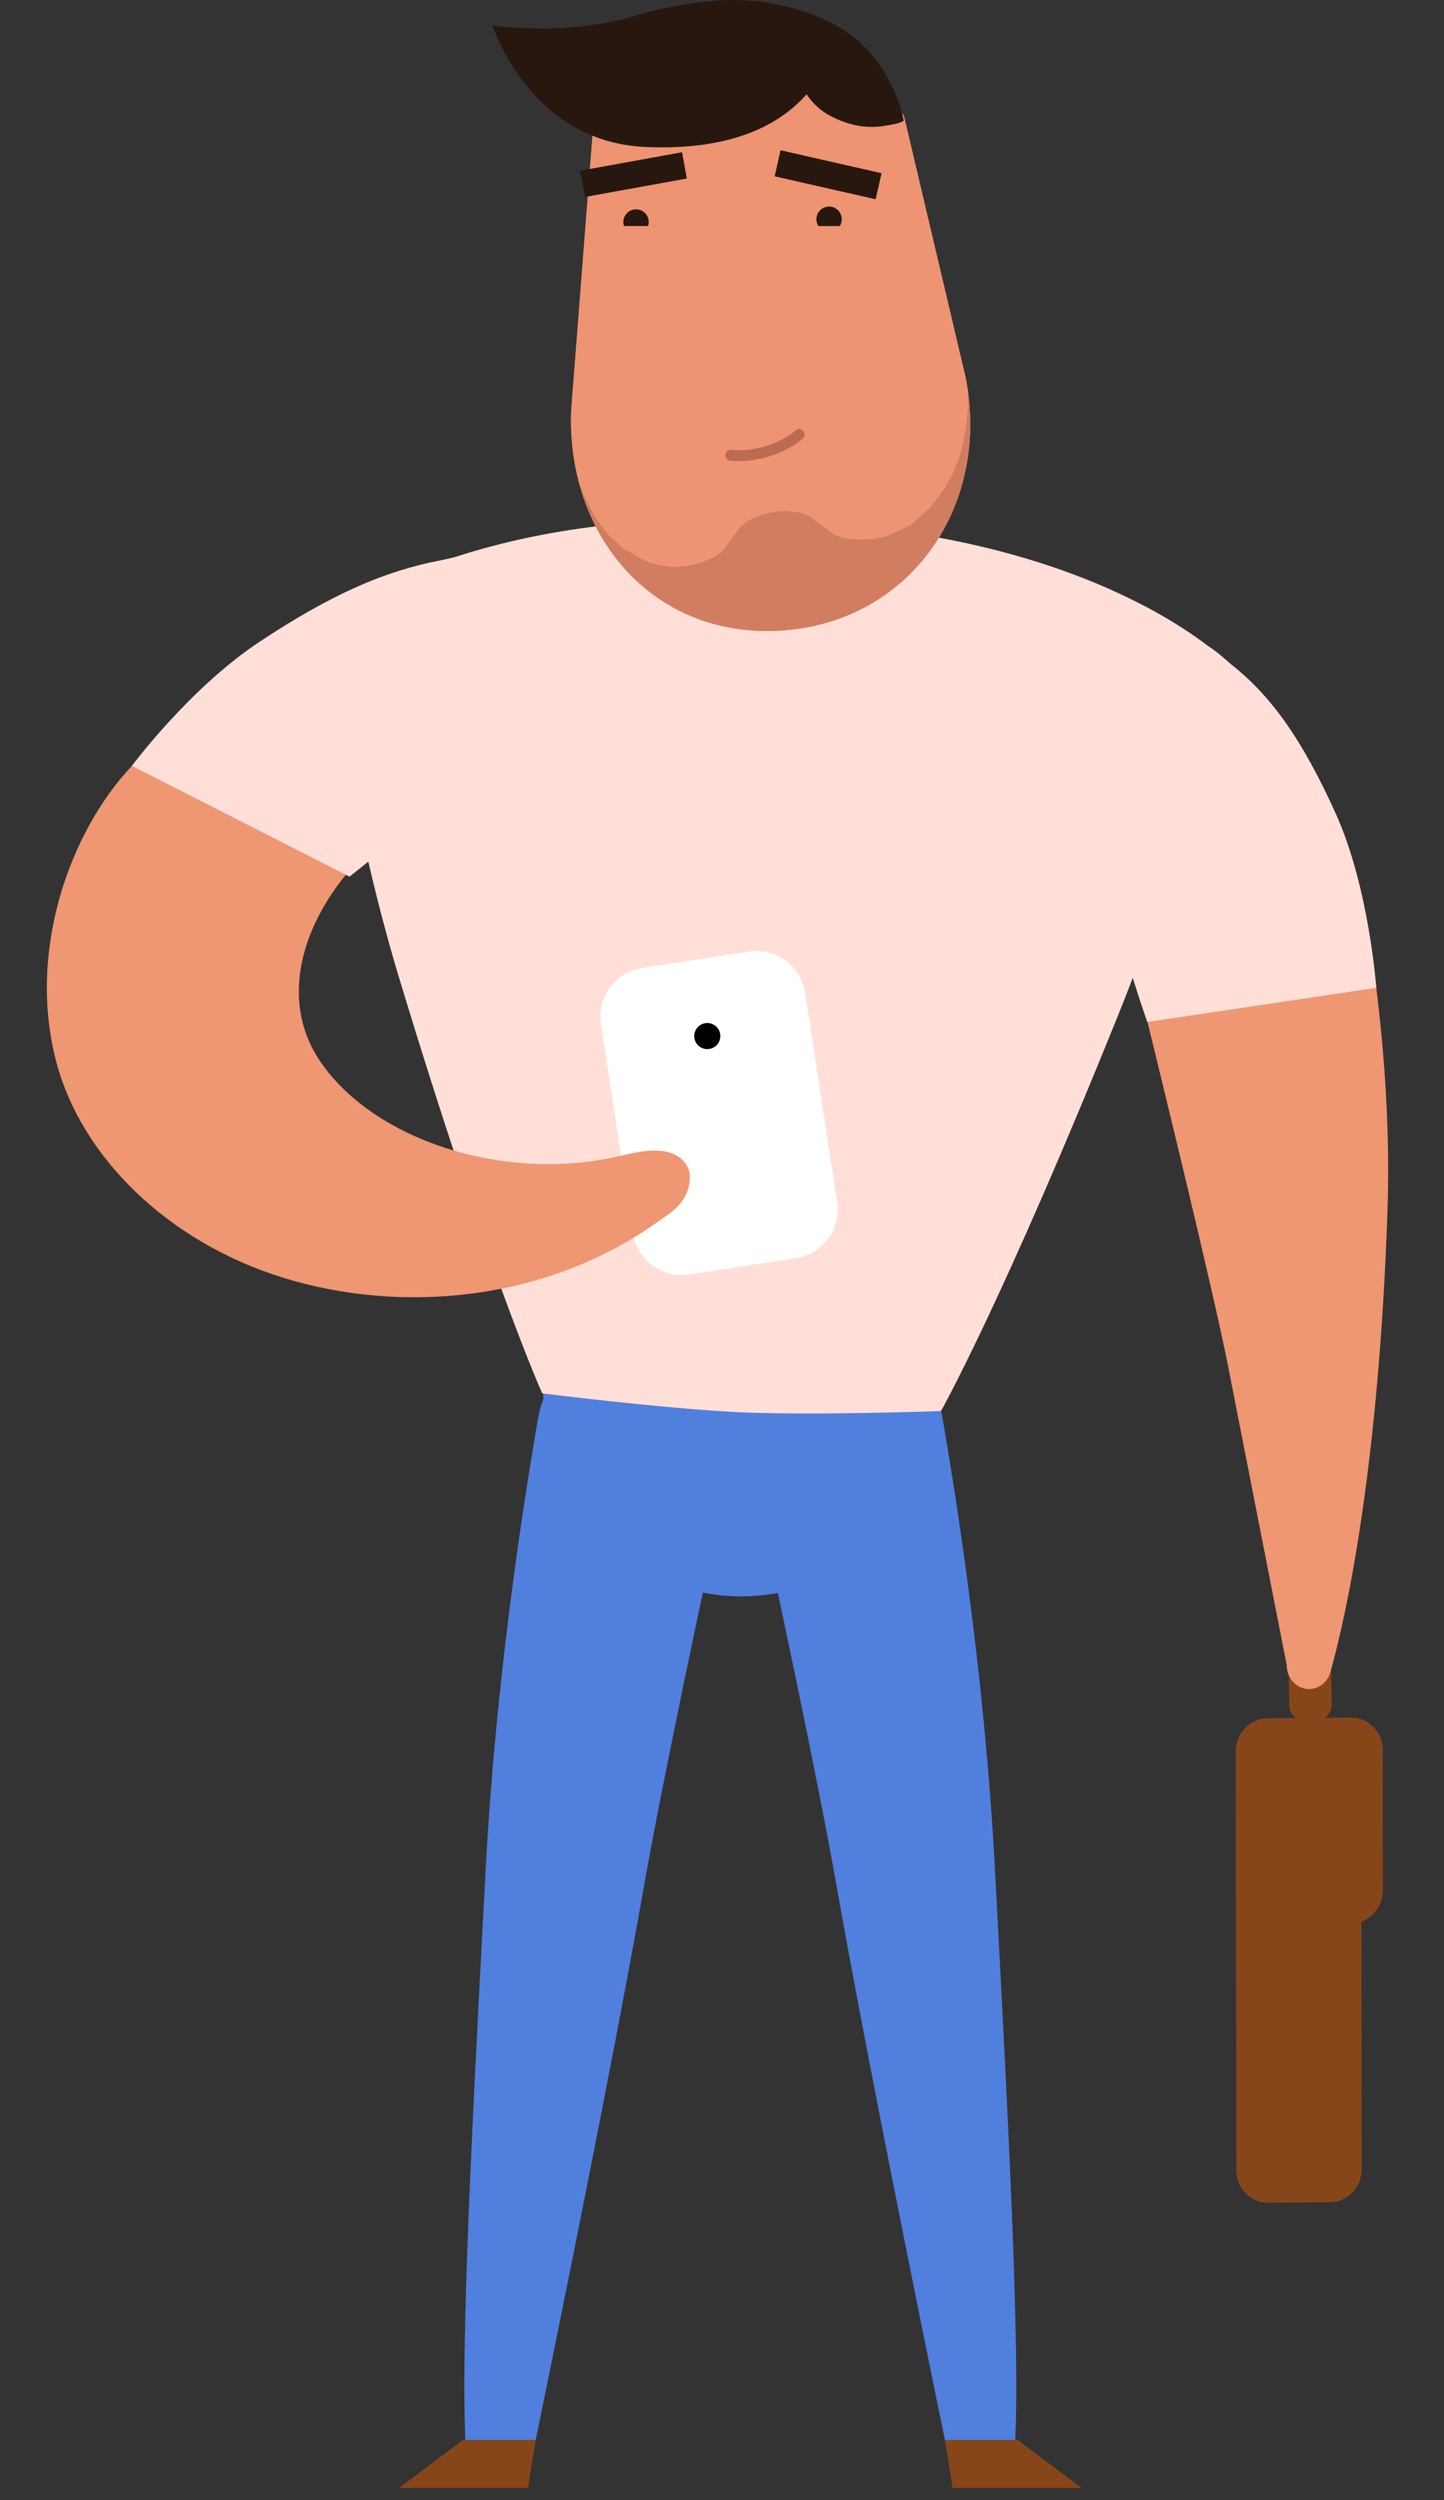
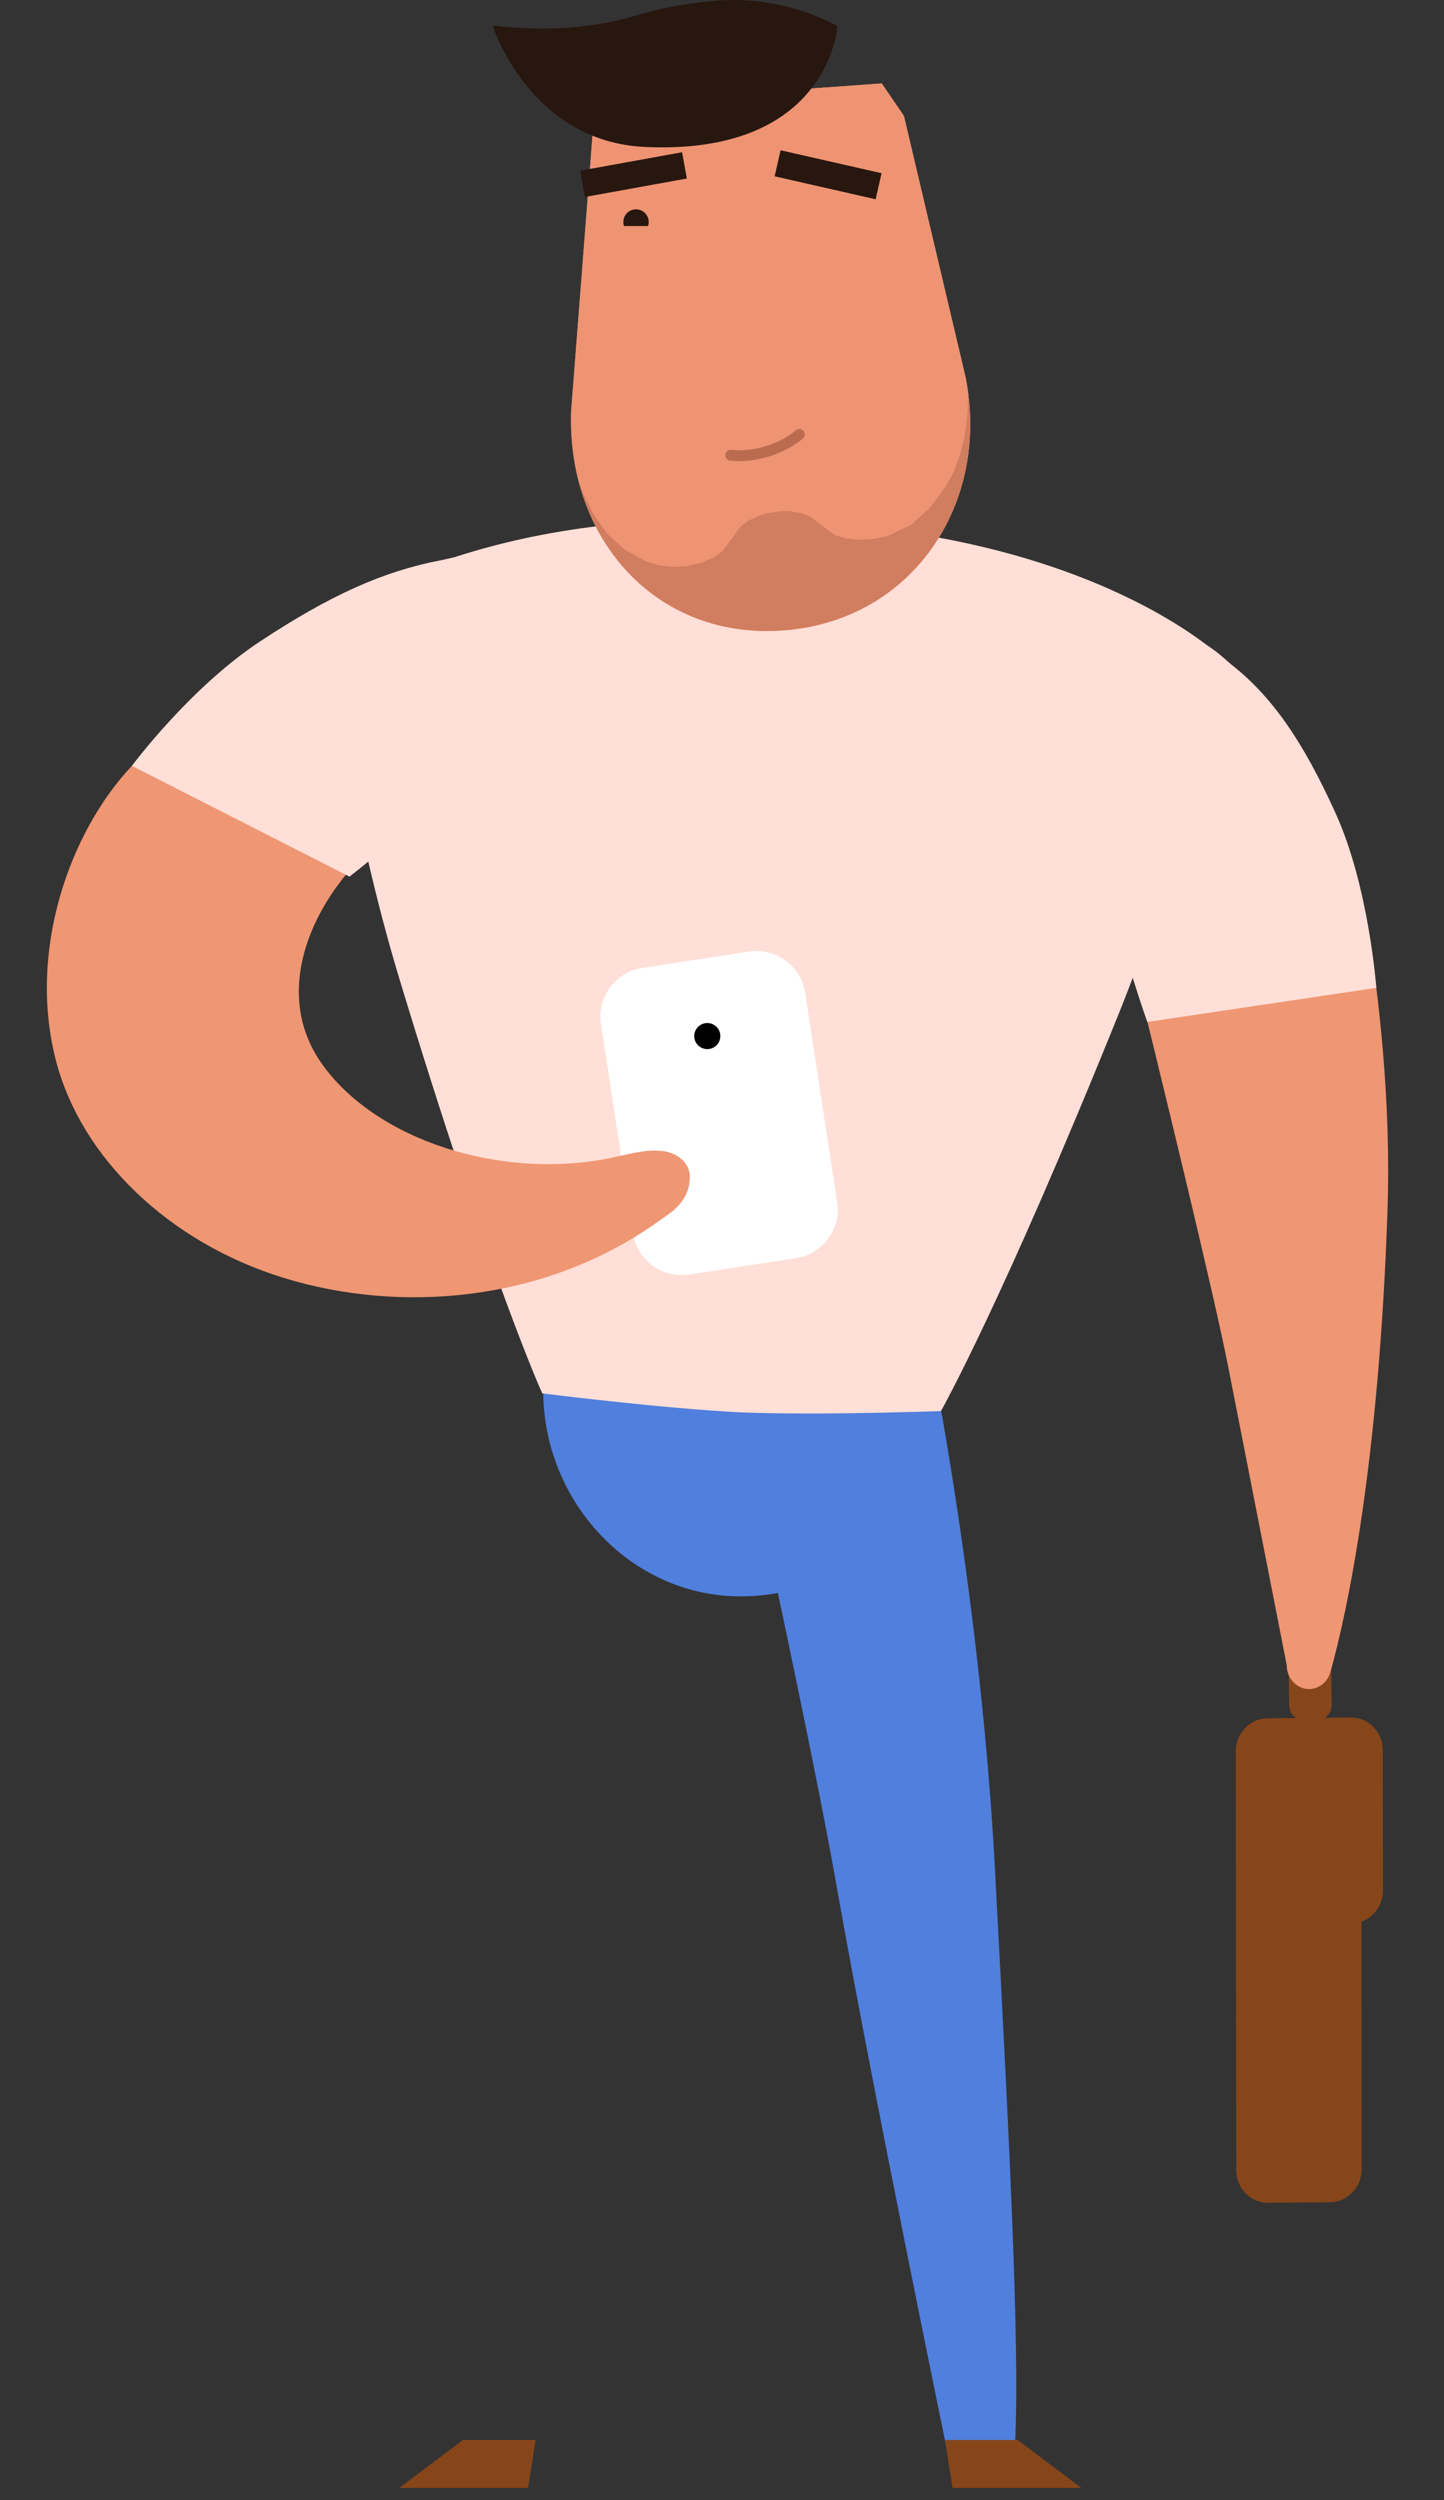
<svg xmlns="http://www.w3.org/2000/svg" stroke-width="0.501" stroke-linejoin="bevel" fill-rule="evenodd" overflow="visible" width="258.75pt" height="447.75pt" viewBox="0 0 258.75 447.75">
  <rect x="0" y="0" width="258.75" height="447.75" fill="#333333" stroke="none" />
  <defs> </defs>
  <g id="Document" fill="none" stroke="black" font-family="Times New Roman" font-size="16" transform="scale(1 -1)">
    <g id="Spread" transform="translate(0 -447.75)">
      <g id="Page background">
        <path d="M 0,447.749 L 0,0 L 258.749,0 L 258.749,447.749 L 0,447.749 Z" stroke-linejoin="bevel" stroke="none" stroke-width="0" marker-start="none" marker-end="none" stroke-miterlimit="79.84" />
      </g>
      <g id="MouseOff">
        <path d="M 168.33,197.545 C 168.33,177.828 152.495,161.844 132.729,161.844 C 112.963,161.844 97.34,178.908 97.34,198.625 L 168.33,197.545 Z" stroke="none" fill="#507fdd" stroke-width="0.227" fill-rule="nonzero" stroke-linejoin="miter" marker-start="none" marker-end="none" />
-         <path d="M 89.407,2.182 L 89.407,2.182 C 86.625,2.182 83.881,3.942 83.656,6.531 C 82.354,21.529 83.996,56.636 87.05,113.386 C 88.803,145.969 93.426,176.499 96.428,193.792 C 97.901,202.279 105.271,208.464 113.885,208.464 C 125.191,208.464 133.608,198.026 131.202,186.978 C 126.322,164.578 118.936,129.985 115.377,109.827 C 108.863,72.916 95.261,7.202 95.261,7.202 C 95.01,4.366 92.463,2.182 89.407,2.182 Z" stroke="none" fill="#507fdd" stroke-width="0.227" fill-rule="nonzero" stroke-linejoin="miter" marker-start="none" marker-end="none" />
        <path d="M 94.621,2.182 L 71.554,2.182 L 82.959,10.753 L 95.975,10.753 L 94.621,2.182 Z" stroke="none" fill="#87461a" stroke-width="0.227" fill-rule="nonzero" stroke-linejoin="miter" marker-start="none" marker-end="none" />
        <path d="M 175.905,2.182 L 175.905,2.182 C 178.686,2.182 181.431,3.942 181.655,6.531 C 182.958,21.529 181.315,56.636 178.262,113.386 C 176.509,145.969 171.886,176.499 168.884,193.792 C 167.411,202.279 160.041,208.464 151.427,208.464 C 140.12,208.464 131.703,198.026 134.11,186.978 C 138.99,164.578 146.376,129.985 149.934,109.827 C 156.449,72.916 170.051,7.202 170.051,7.202 C 170.302,4.366 172.849,2.182 175.905,2.182 Z" stroke="none" fill="#507fdd" stroke-width="0.227" fill-rule="nonzero" stroke-linejoin="miter" marker-start="none" marker-end="none" />
        <path d="M 170.69,2.182 L 193.757,2.182 L 182.352,10.753 L 169.336,10.753 L 170.69,2.182 Z" stroke="none" fill="#87461a" stroke-width="0.227" fill-rule="nonzero" stroke-linejoin="miter" marker-start="none" marker-end="none" />
        <path d="M 242.102,140.142 L 232.771,140.06 L 232.568,140.058 L 227.102,140.01 C 223.985,139.984 221.436,137.315 221.44,134.079 L 221.531,59.074 C 221.534,55.84 224.089,53.214 227.207,53.241 L 232.674,53.289 L 232.876,53.29 L 238.343,53.338 C 241.46,53.365 244.009,56.036 244.005,59.27 L 243.952,103.39 C 243.952,103.454 243.944,103.515 243.942,103.577 C 246.186,104.382 247.812,106.6 247.809,109.185 L 247.778,134.308 C 247.775,137.544 245.22,140.168 242.102,140.142 Z" stroke="none" fill="#87461a" stroke-width="0.227" fill-rule="nonzero" stroke-linejoin="miter" marker-start="none" marker-end="none" />
-         <path d="M 235.936,139.655 L 233.767,139.626 C 232.27,139.606 231.028,140.815 231.007,142.312 L 230.877,152.097 C 230.856,153.594 232.064,154.835 233.563,154.856 L 235.732,154.885 C 237.23,154.905 238.471,153.696 238.491,152.199 L 238.623,142.415 C 238.643,140.918 237.434,139.675 235.936,139.655 Z" stroke="none" fill="#87461a" stroke-width="0.227" fill-rule="nonzero" stroke-linejoin="miter" marker-start="none" marker-end="none" />
+         <path d="M 235.936,139.655 L 233.767,139.626 C 232.27,139.606 231.028,140.815 231.007,142.312 L 230.877,152.097 C 230.856,153.594 232.064,154.835 233.563,154.856 L 235.732,154.885 C 237.23,154.905 238.471,153.696 238.491,152.199 L 238.623,142.415 C 238.643,140.918 237.434,139.675 235.936,139.655 " stroke="none" fill="#87461a" stroke-width="0.227" fill-rule="nonzero" stroke-linejoin="miter" marker-start="none" marker-end="none" />
        <path d="M 139.799,354.491 C 137.952,354.58 135.984,354.58 133.561,354.614 C 82.988,356.22 59.341,337.326 59.341,337.326 C 59.283,337.323 59.106,337.12 59.106,337.12 C 58.875,333.661 61.95,304.111 71.697,272.013 C 87.941,218.517 97.164,198.201 97.164,198.201 C 97.164,198.201 118.295,195.533 132.497,194.816 L 132.496,194.814 C 132.6,194.81 132.704,194.805 132.808,194.801 C 132.911,194.796 133.016,194.791 133.12,194.786 L 133.12,194.788 C 147.33,194.248 168.613,195.034 168.613,195.034 C 168.613,195.034 179.597,214.455 200.51,266.305 C 213.057,297.414 218.734,326.575 218.81,330.043 C 218.81,330.043 218.652,330.261 218.594,330.268 C 218.594,330.268 196.711,351.181 146.196,354.054 L 139.799,354.491 Z" stroke="none" fill="#ffdfd7" stroke-width="0.227" fill-rule="nonzero" stroke-linejoin="miter" marker-start="none" marker-end="none" />
        <path d="M 244.661,284.311 C 236.139,282.332 227.378,281.988 218.752,281.022 C 213.184,280.4 207.619,279.801 202.049,279.267 C 208.313,253.846 217.52,216.01 220.069,203.026 C 224.037,182.805 230.562,149.56 230.562,149.56 C 230.553,147.321 232.144,145.451 234.22,145.259 C 236.11,145.084 237.858,146.353 238.404,148.303 C 241.581,159.64 247.087,186.131 248.621,230.774 C 249.302,250.638 247.053,270.009 244.661,284.311 Z" stroke="none" fill="#ef9673" stroke-width="0.227" fill-rule="nonzero" stroke-linejoin="miter" marker-start="none" marker-end="none" />
        <path d="M 220.674,328.715 C 227.928,322.98 233.451,315.095 239.38,301.977 C 245.308,288.859 246.622,270.83 246.622,270.83 L 205.582,264.716 C 205.582,264.716 187.898,314.001 198.095,326.838 C 209.248,340.881 218.107,330.744 220.674,328.715 Z" stroke="none" fill="#ffdfd7" stroke-width="0.227" fill-rule="nonzero" stroke-linejoin="miter" marker-start="none" marker-end="none" />
        <path d="M 158,432.807 L 161.973,426.987 L 173.026,380.167 C 177.477,357.666 163.661,336.839 140.808,334.885 C 117.813,332.919 101.559,351.04 102.344,374.106 L 106.611,429.122 L 158,432.807 Z" stroke="none" fill="#ee9473" stroke-width="0.227" fill-rule="nonzero" stroke-linejoin="miter" marker-start="none" marker-end="none" />
        <path d="M 158,432.807 L 161.973,426.987 L 173.026,380.167 C 177.477,357.666 163.661,336.839 140.808,334.885 C 117.813,332.919 101.559,351.04 102.344,374.106 L 106.611,429.122 L 158,432.807 Z" stroke="none" fill="#ee9473" stroke-width="0.227" fill-rule="nonzero" stroke-linejoin="miter" marker-start="none" marker-end="none" />
        <path d="M 88.274,443.173 C 88.274,443.173 94.783,422.382 115.617,421.428 C 148.623,419.916 150.056,443.049 150.056,443.049 C 150.056,443.049 140.469,448.905 127.35,447.546 C 114.534,446.218 114.572,444.135 103.685,442.968 C 95.882,442.131 88.274,443.173 88.274,443.173 Z" stroke="none" fill="#27170f" stroke-width="0.227" fill-rule="nonzero" stroke-linejoin="miter" marker-start="none" marker-end="none" />
-         <path d="M 140.976,446.498 C 140.976,446.498 139.882,431.688 148.768,427.003 C 152.402,425.086 155.533,424.79 158.135,425.155 C 161.726,425.657 161.936,426.148 161.936,426.148 C 161.936,426.148 160.144,436.886 150.767,442.63 C 145.877,445.623 140.976,446.498 140.976,446.498 Z" stroke="none" fill="#27170f" stroke-width="0.227" fill-rule="nonzero" stroke-linejoin="miter" marker-start="none" marker-end="none" />
        <path d="M 116.242,408.02 C 116.26,406.765 115.257,405.734 114.002,405.715 C 112.748,405.697 111.717,406.7 111.698,407.956 C 111.68,409.21 112.683,410.242 113.938,410.259 C 115.192,410.278 116.223,409.275 116.242,408.02 Z" stroke="none" fill="#27170f" stroke-width="0.227" fill-rule="nonzero" stroke-linejoin="miter" marker-start="none" marker-end="none" />
-         <path d="M 150.834,408.513 C 150.852,407.259 149.848,406.227 148.593,406.209 C 147.34,406.191 146.308,407.193 146.29,408.449 C 146.272,409.703 147.274,410.735 148.529,410.753 C 149.784,410.771 150.815,409.768 150.834,408.513 Z" stroke="none" fill="#27170f" stroke-width="0.227" fill-rule="nonzero" stroke-linejoin="miter" marker-start="none" marker-end="none" />
        <path d="M 123.074,415.779 L 104.814,412.47 L 103.961,417.177 L 122.22,420.486 L 123.074,415.779 Z" stroke="none" fill="#27170f" stroke-width="0.227" fill-rule="nonzero" stroke-linejoin="miter" marker-start="none" marker-end="none" />
        <path d="M 156.907,412.062 L 138.811,416.173 L 139.871,420.839 L 157.967,416.727 L 156.907,412.062 Z" stroke="none" fill="#27170f" stroke-width="0.227" fill-rule="nonzero" stroke-linejoin="miter" marker-start="none" marker-end="none" />
        <path d="M 139.734,334.803 L 140.808,334.885 L 141.876,334.986 L 143.964,335.279 L 145.997,335.677 L 147.973,336.177 L 149.89,336.777 L 151.747,337.475 L 153.541,338.264 L 155.272,339.145 L 156.936,340.112 L 158.533,341.163 L 160.062,342.294 L 161.52,343.503 L 162.905,344.786 L 164.216,346.141 L 165.452,347.564 L 166.61,349.051 L 167.689,350.6 L 168.687,352.209 L 169.602,353.872 L 170.434,355.588 L 171.18,357.353 L 171.837,359.164 L 172.405,361.018 L 172.883,362.911 L 173.268,364.841 L 173.559,366.805 L 173.753,368.8 L 173.851,370.82 L 173.848,372.865 L 173.744,374.931 L 173.537,377.014 L 173.443,377.644 L 173.469,376.032 L 173.398,374.165 L 173.179,371.81 L 172.739,369.119 L 172.011,366.24 L 170.924,363.324 L 169.409,360.52 L 166.636,356.804 L 163.245,353.75 L 158.982,351.725 L 156.445,351.212 L 153.594,351.097 L 151.256,351.369 L 149.566,351.944 L 147.293,353.606 L 145.087,355.288 L 143.483,355.891 L 141.265,356.202 L 140.193,356.19 L 139.646,356.159 L 137.675,355.869 L 137.142,355.741 L 136.112,355.444 L 134.078,354.506 L 132.715,353.467 L 131.09,351.22 L 129.391,348.973 L 127.939,347.936 L 125.78,347.001 L 122.991,346.338 L 120.363,346.216 L 117.911,346.552 L 115.653,347.26 L 111.781,349.445 L 108.881,352.092 L 106.423,355.528 L 104.665,359.015 L 103.723,361.425 L 103.884,360.788 L 104.464,358.896 L 105.128,357.055 L 105.877,355.265 L 106.708,353.531 L 107.618,351.854 L 108.607,350.24 L 109.672,348.688 L 110.811,347.203 L 112.023,345.787 L 113.306,344.443 L 114.657,343.174 L 116.075,341.982 L 117.558,340.871 L 119.104,339.843 L 120.711,338.9 L 122.377,338.046 L 124.102,337.283 L 125.881,336.614 L 127.714,336.043 L 129.599,335.571 L 131.534,335.201 L 133.517,334.937 L 135.546,334.78 L 137.618,334.735 Z" stroke="none" fill="#ba6b50" stroke-width="0.227" fill-rule="nonzero" stroke-linejoin="miter" marker-start="none" marker-end="none" fill-opacity="0.549" />
        <path d="M 137.713,365.976 C 133.781,364.786 130.891,365.249 130.77,365.269 C 130.241,365.358 129.884,365.859 129.973,366.387 C 130.062,366.916 130.561,367.272 131.091,367.184 C 131.113,367.18 133.682,366.784 137.151,367.834 C 140.653,368.894 142.536,370.637 142.556,370.654 C 142.946,371.022 143.56,371.002 143.927,370.612 C 144.293,370.221 144.274,369.606 143.884,369.24 C 143.794,369.156 141.646,367.167 137.713,365.976 Z" stroke="none" fill="#ba6b50" stroke-width="0.227" fill-rule="nonzero" stroke-linejoin="miter" marker-start="none" marker-end="none" />
        <path d="M 109.795,407.269 L 153.14,407.263 L 153.349,401.724 L 110.686,399.482 L 109.795,407.269 Z" stroke="none" fill="#ee9473" stroke-width="0.227" fill-rule="nonzero" stroke-linejoin="miter" marker-start="none" marker-end="none" />
        <path d="M 123.456,219.484 L 142.644,222.421 C 147.431,223.154 150.748,227.669 150.016,232.457 L 144.277,269.954 C 143.545,274.74 139.029,278.057 134.242,277.324 L 115.053,274.388 C 110.267,273.655 106.95,269.14 107.683,264.353 L 113.421,226.856 C 114.153,222.069 118.669,218.752 123.456,219.484 Z" stroke="none" fill="#ffffff" stroke-width="0.227" fill-rule="nonzero" stroke-linejoin="miter" marker-start="none" marker-end="none" />
        <path d="M 124.427,261.839 C 124.623,260.562 125.816,259.686 127.092,259.881 C 128.369,260.077 129.245,261.269 129.05,262.546 C 128.855,263.822 127.661,264.699 126.384,264.503 C 125.108,264.309 124.232,263.115 124.427,261.839 Z" stroke="none" fill="#000000" stroke-width="0.227" fill-rule="nonzero" stroke-linejoin="miter" marker-start="none" marker-end="none" />
        <path d="M 10.108,257.481 C 14.63,240.482 30.116,225.244 50.908,218.86 C 71.7,212.476 97.849,214.424 118.337,229.261 C 119.871,230.373 123.728,232.432 123.604,237.175 C 123.545,239.442 121.433,241.315 118.586,241.62 C 115.74,241.923 112.886,241.106 110.092,240.499 C 90.02,236.132 67.055,243.571 57.455,257.549 C 47.855,271.527 57.093,290.235 72.782,300.983 C 71.384,300.027 43.883,312.17 40.883,313.112 C 33.554,315.413 28.281,315.5 23.636,310.587 C 12.531,298.843 4.805,277.411 10.108,257.481 Z" stroke="none" fill="#ef9673" stroke-width="0.227" fill-rule="nonzero" stroke-linejoin="miter" marker-start="none" marker-end="none" />
        <path d="M 79.049,347.416 C 68.761,345.473 59.177,341.18 46.57,332.852 C 33.963,324.523 23.636,310.586 23.636,310.586 L 62.625,290.746 C 62.625,290.746 105.29,323.71 101.242,337.689 C 96.813,352.98 82.689,348.103 79.049,347.416 Z" stroke="none" fill="#ffdfd7" stroke-width="0.227" fill-rule="nonzero" stroke-linejoin="miter" marker-start="none" marker-end="none" />
      </g>
    </g>
  </g>
</svg>